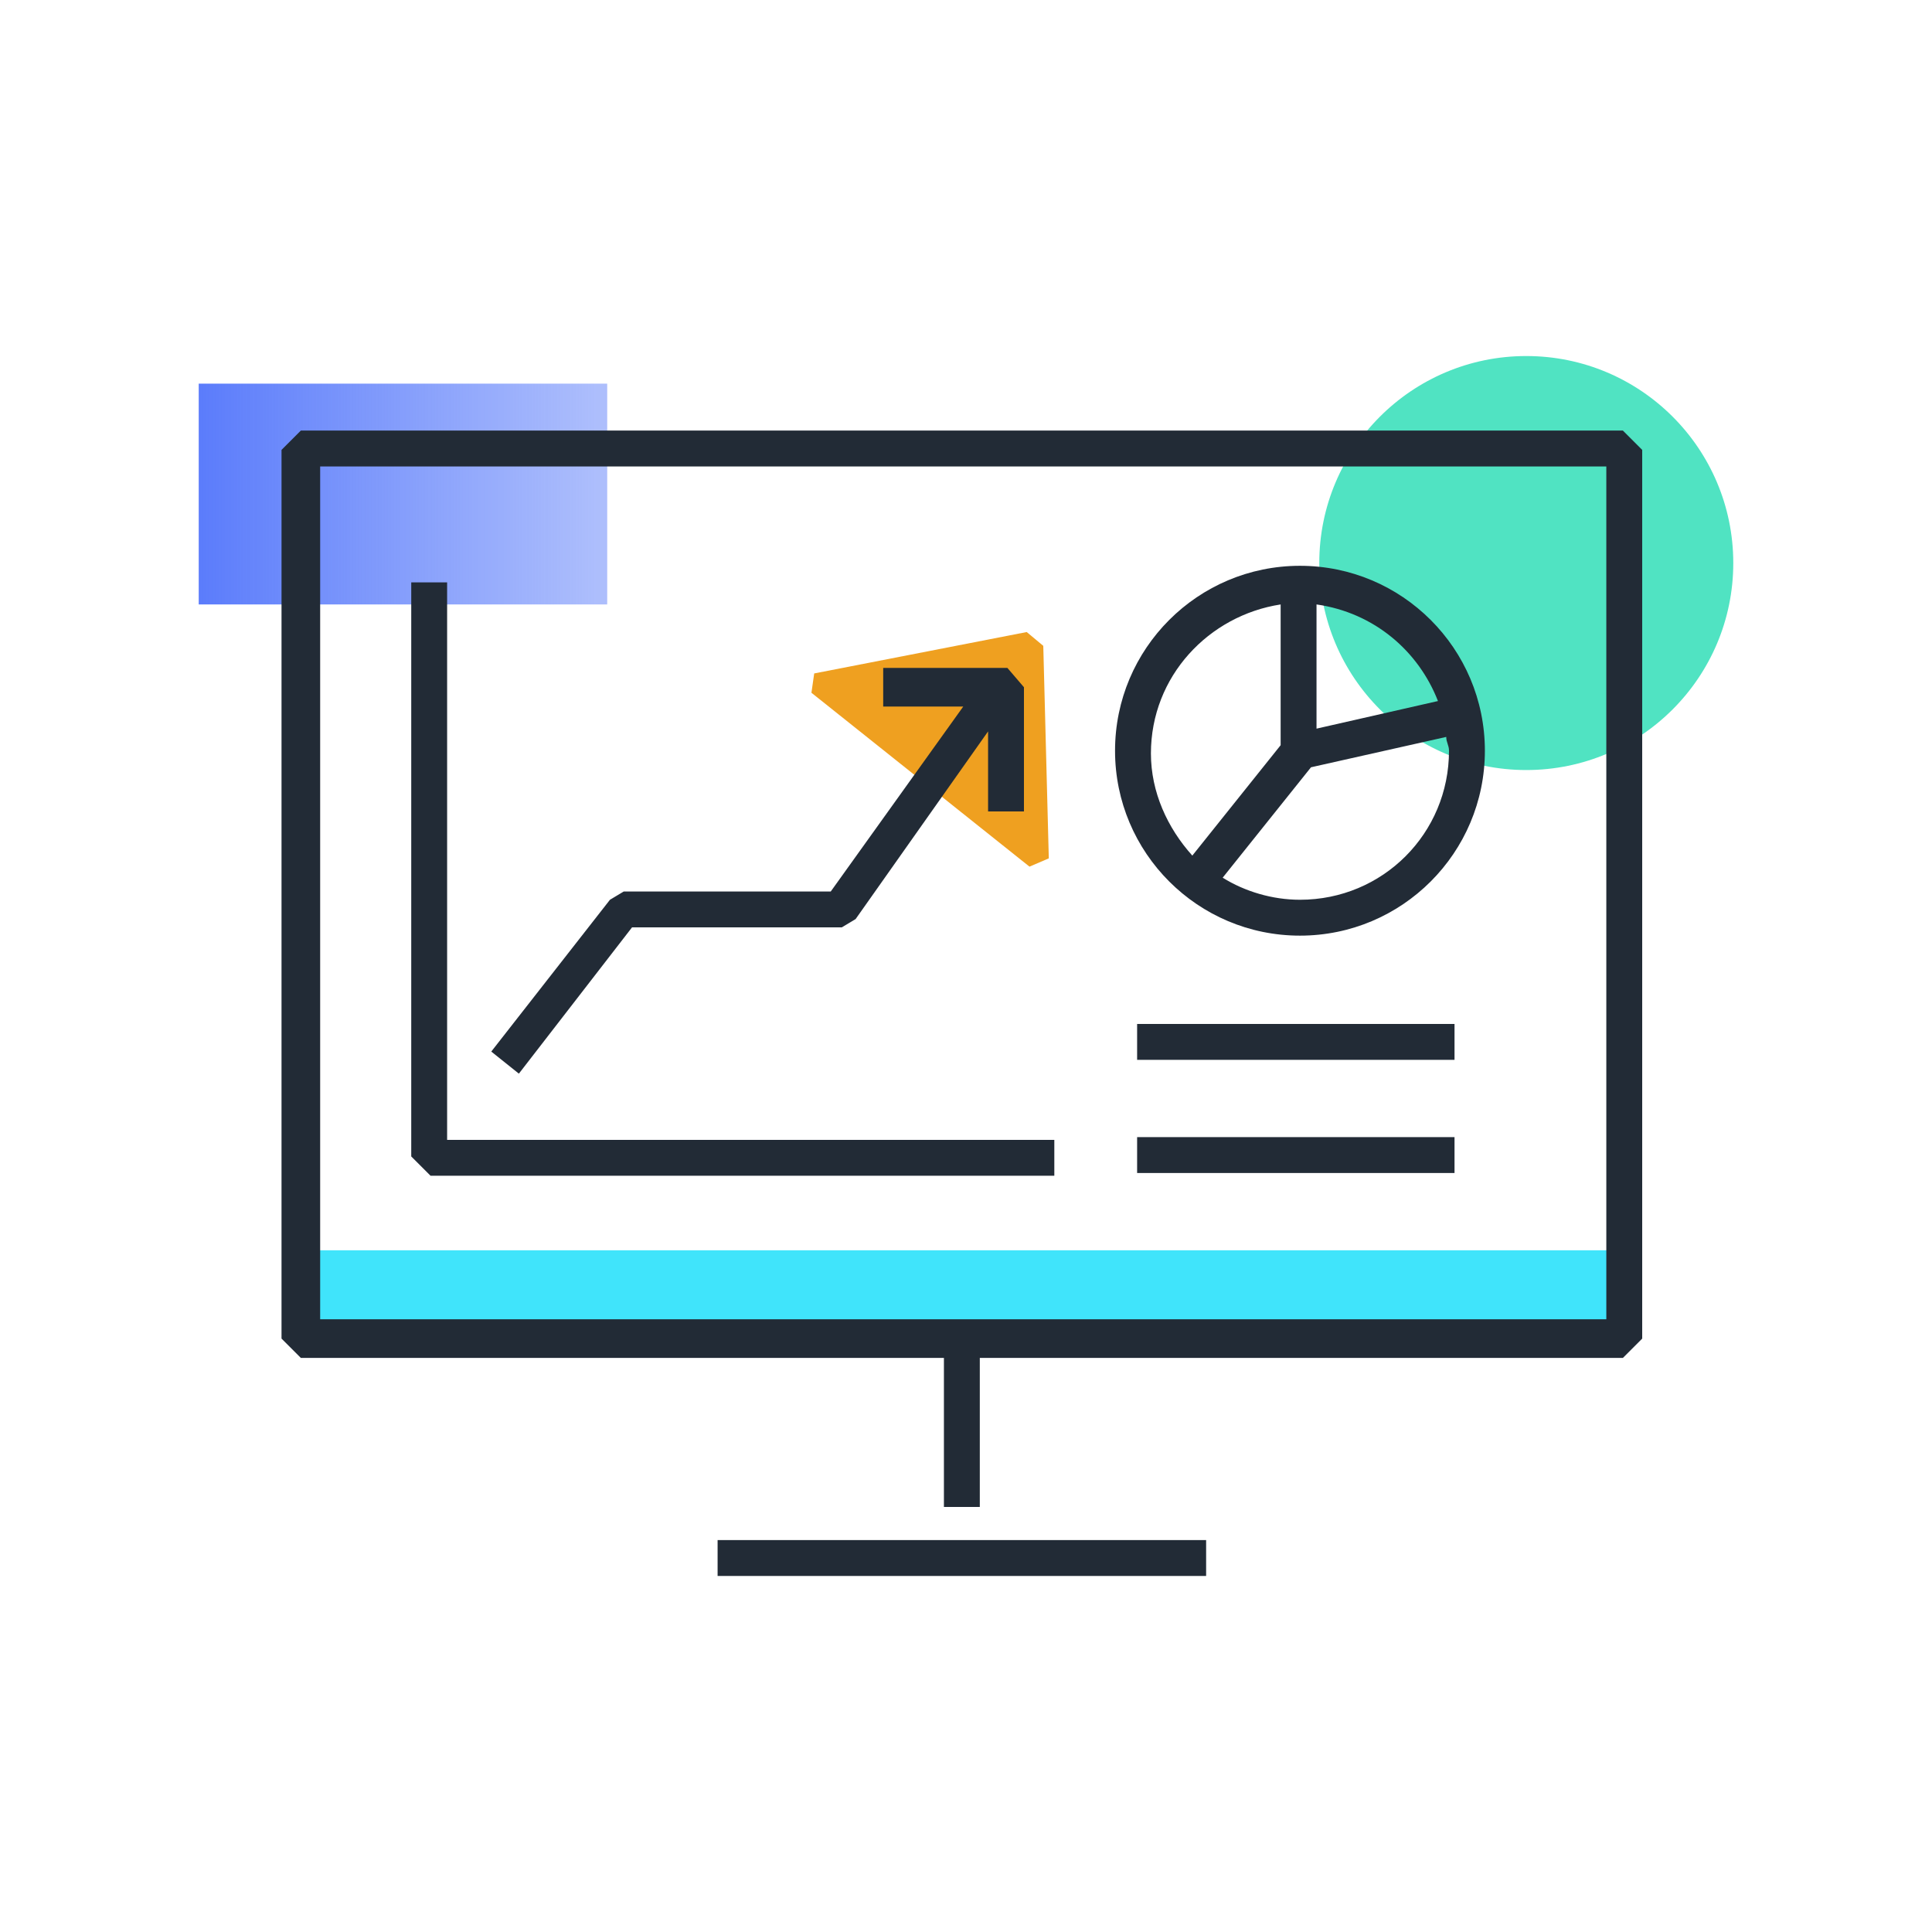
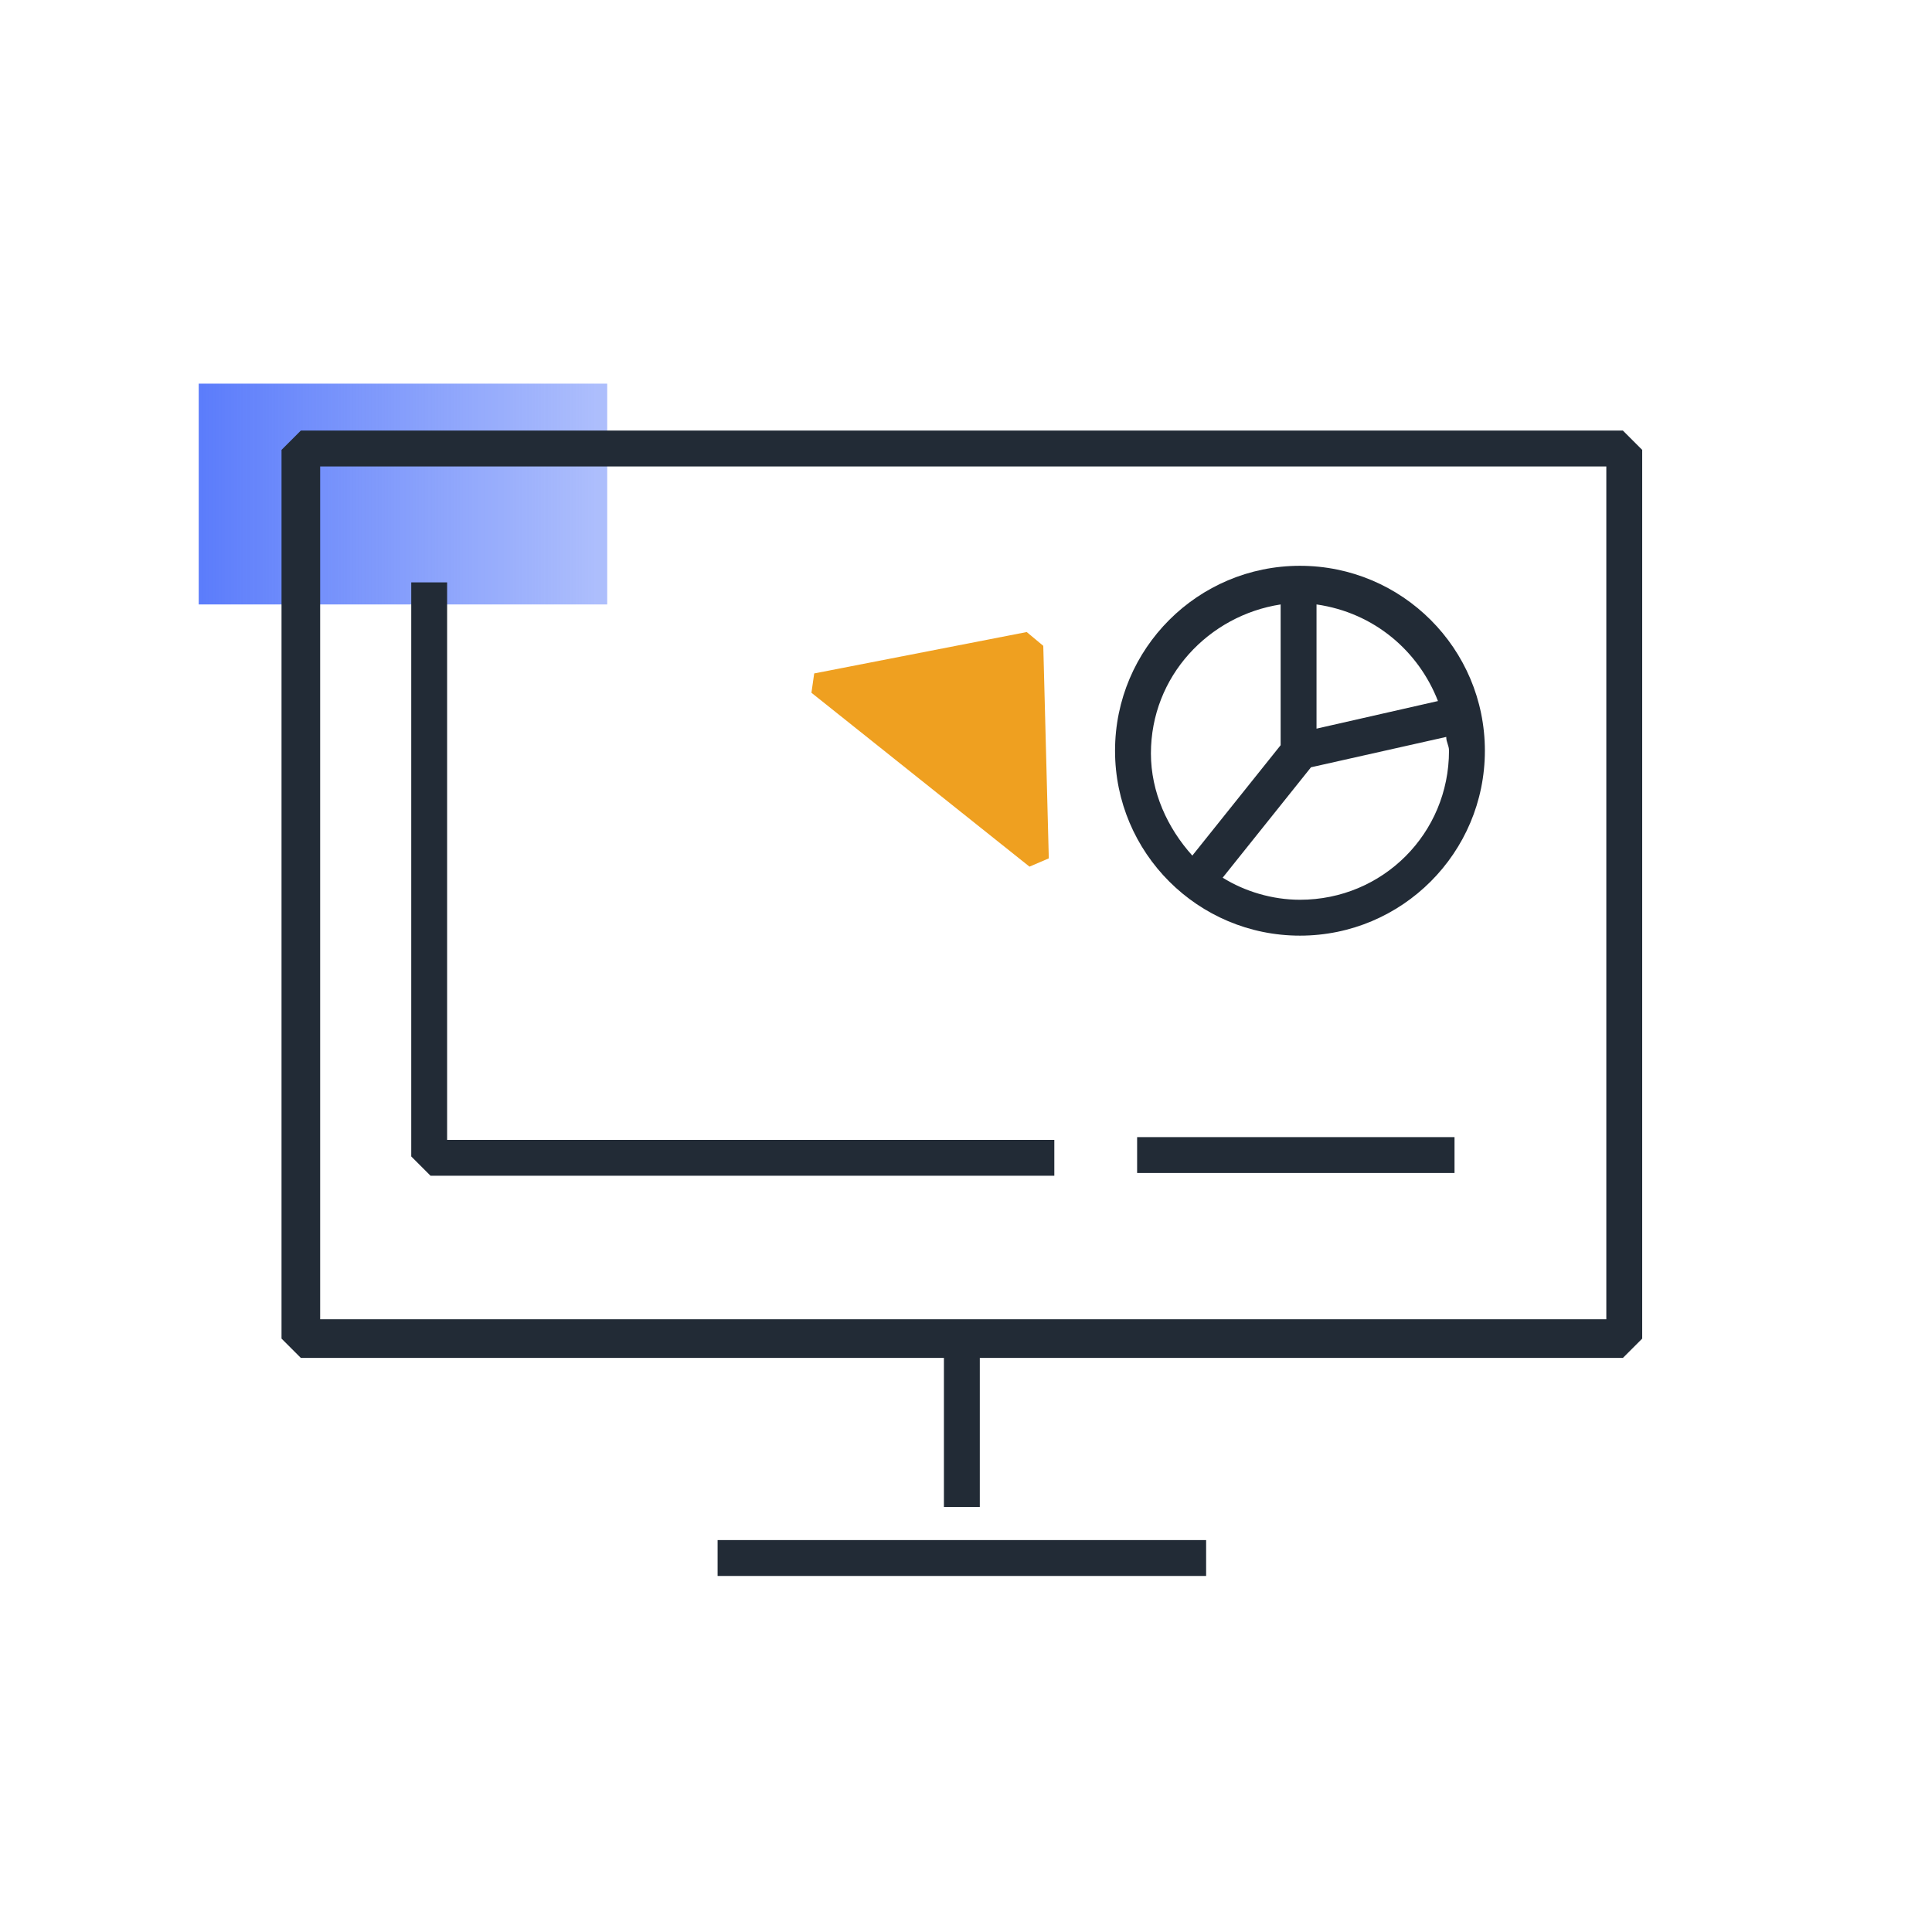
<svg xmlns="http://www.w3.org/2000/svg" version="1.1" id="Layer_1" x="0px" y="0px" viewBox="0 0 70 70" style="enable-background:new 0 0 70 70;" xml:space="preserve">
  <style type="text/css">
	.st0{fill:#EFA020;}
	.st1{fill:#50E3C2;}
	.st2{fill:#40E4FB;}
	.st3{fill:url(#SVGID_1_);}
	.st4{fill:#222B36;}
</style>
  <g>
    <g>
      <path class="st0" d="M37.8,23.4l-0.6-0.5l-7.7,1.5l-0.1,0.7l7.9,6.3l0.7-0.3L37.8,23.4z" />
    </g>
-     <circle class="st1" cx="55.3" cy="20.4" r="7.5" />
-     <rect x="10.8" y="45.3" class="st2" width="48" height="3.1" />
    <linearGradient id="SVGID_1_" gradientUnits="userSpaceOnUse" x1="7.182" y1="17.888" x2="21.949" y2="17.888">
      <stop offset="0" style="stop-color:#5B7CFB" />
      <stop offset="0.98" style="stop-color:#5B7DFA;stop-opacity:0.5" />
    </linearGradient>
    <rect x="7.2" y="13.9" class="st3" width="14.8" height="8" />
    <g>
      <path class="st4" d="M58.8,15.6H10.9l-0.7,0.7v32.2l0.7,0.7h23.3v5.4h1.3v-5.4h23.3l0.7-0.7V16.3L58.8,15.6z M58.2,47.8H11.6V16.9    h46.6V47.8z" />
      <rect x="26" y="55.8" class="st4" width="17.7" height="1.3" />
      <path class="st4" d="M47.1,33.9c3.7,0,6.7-3,6.7-6.7s-3-6.7-6.7-6.7s-6.7,3-6.7,6.7S43.4,33.9,47.1,33.9z M47.1,32.6    c-1,0-2-0.3-2.8-0.8l3.2-4l4.9-1.1c0,0.2,0.1,0.3,0.1,0.5C52.5,30.2,50.1,32.6,47.1,32.6z M52.1,25.4l-4.4,1v-4.5    C49.8,22.2,51.4,23.6,52.1,25.4z M46.4,21.9V27l-3.2,4c-0.9-1-1.5-2.3-1.5-3.7C41.7,24.5,43.8,22.3,46.4,21.9z" />
-       <rect x="41.2" y="37.1" class="st4" width="11.5" height="1.3" />
      <rect x="41.2" y="41.2" class="st4" width="11.5" height="1.3" />
      <polygon class="st4" points="38.2,42.6 38.2,41.3 16.2,41.3 16.2,21.1 14.9,21.1 14.9,41.9 15.6,42.6   " />
-       <polygon class="st4" points="22.9,33.6 30.5,33.6 31,33.3 35.8,26.5 35.8,29.4 37.1,29.4 37.1,24.9 36.5,24.2 32,24.2 32,25.6     34.9,25.6 30.1,32.3 22.6,32.3 22.1,32.6 17.8,38.1 18.8,38.9   " />
    </g>
  </g>
</svg>